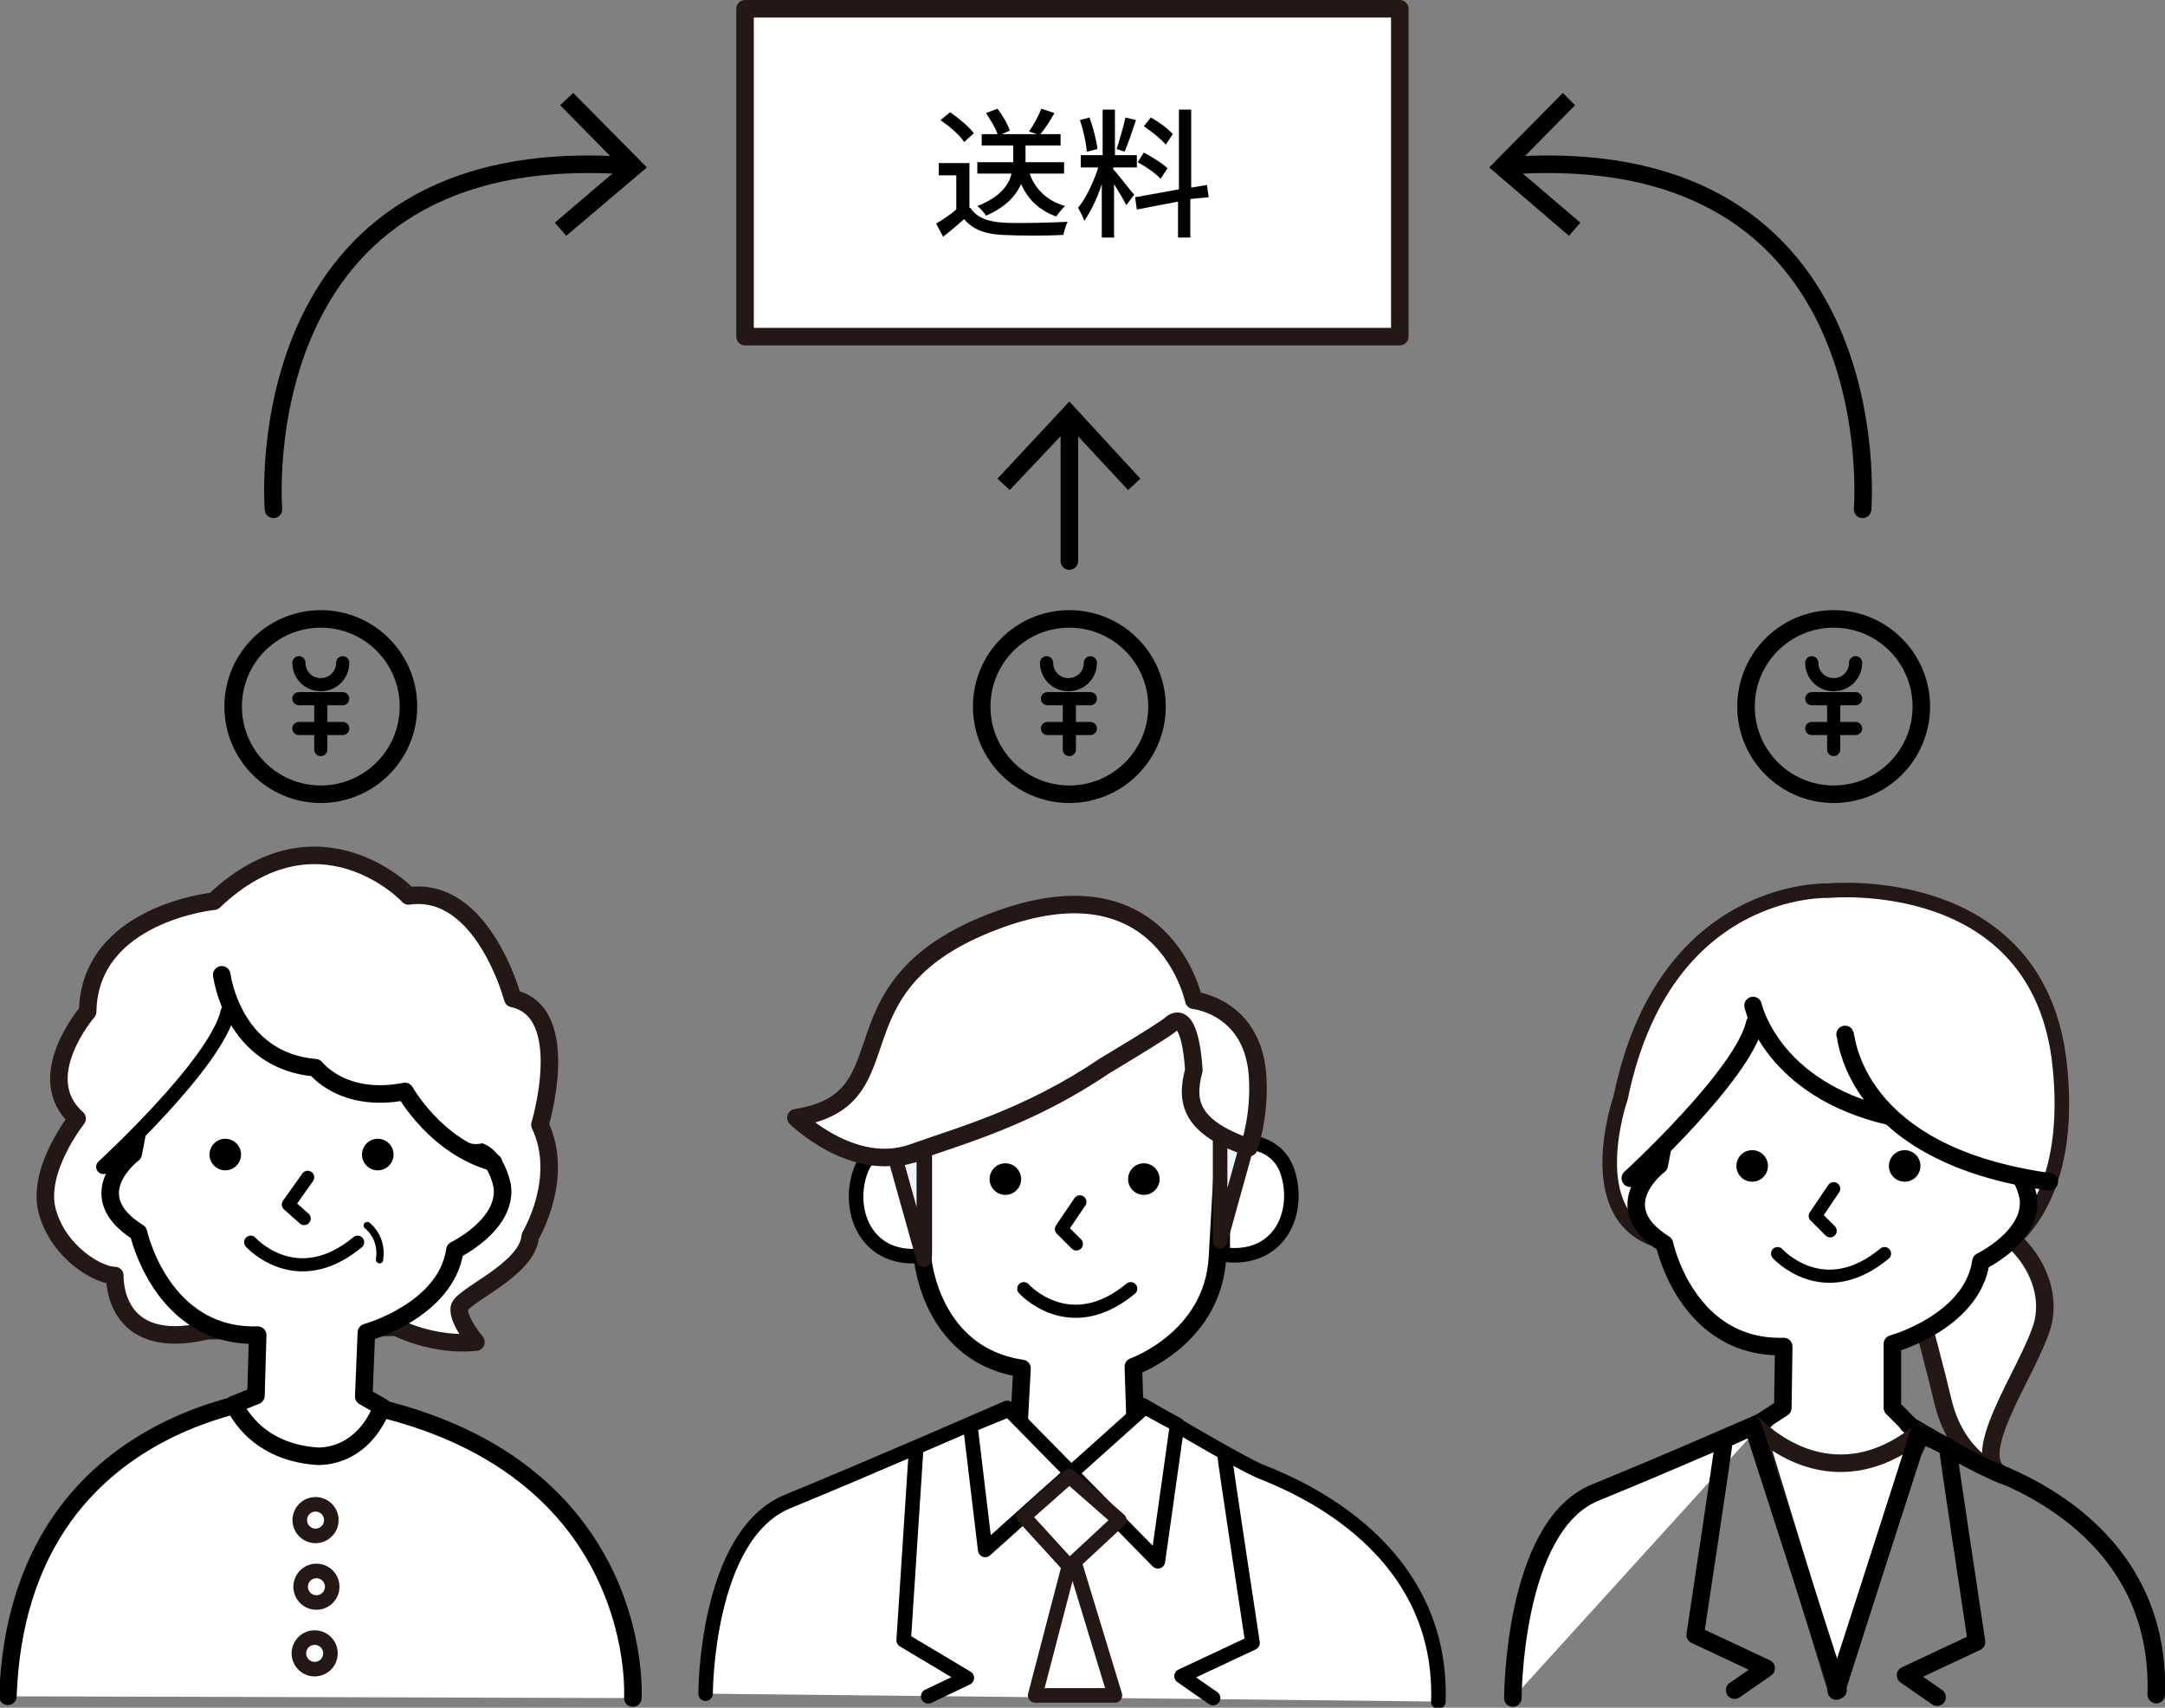
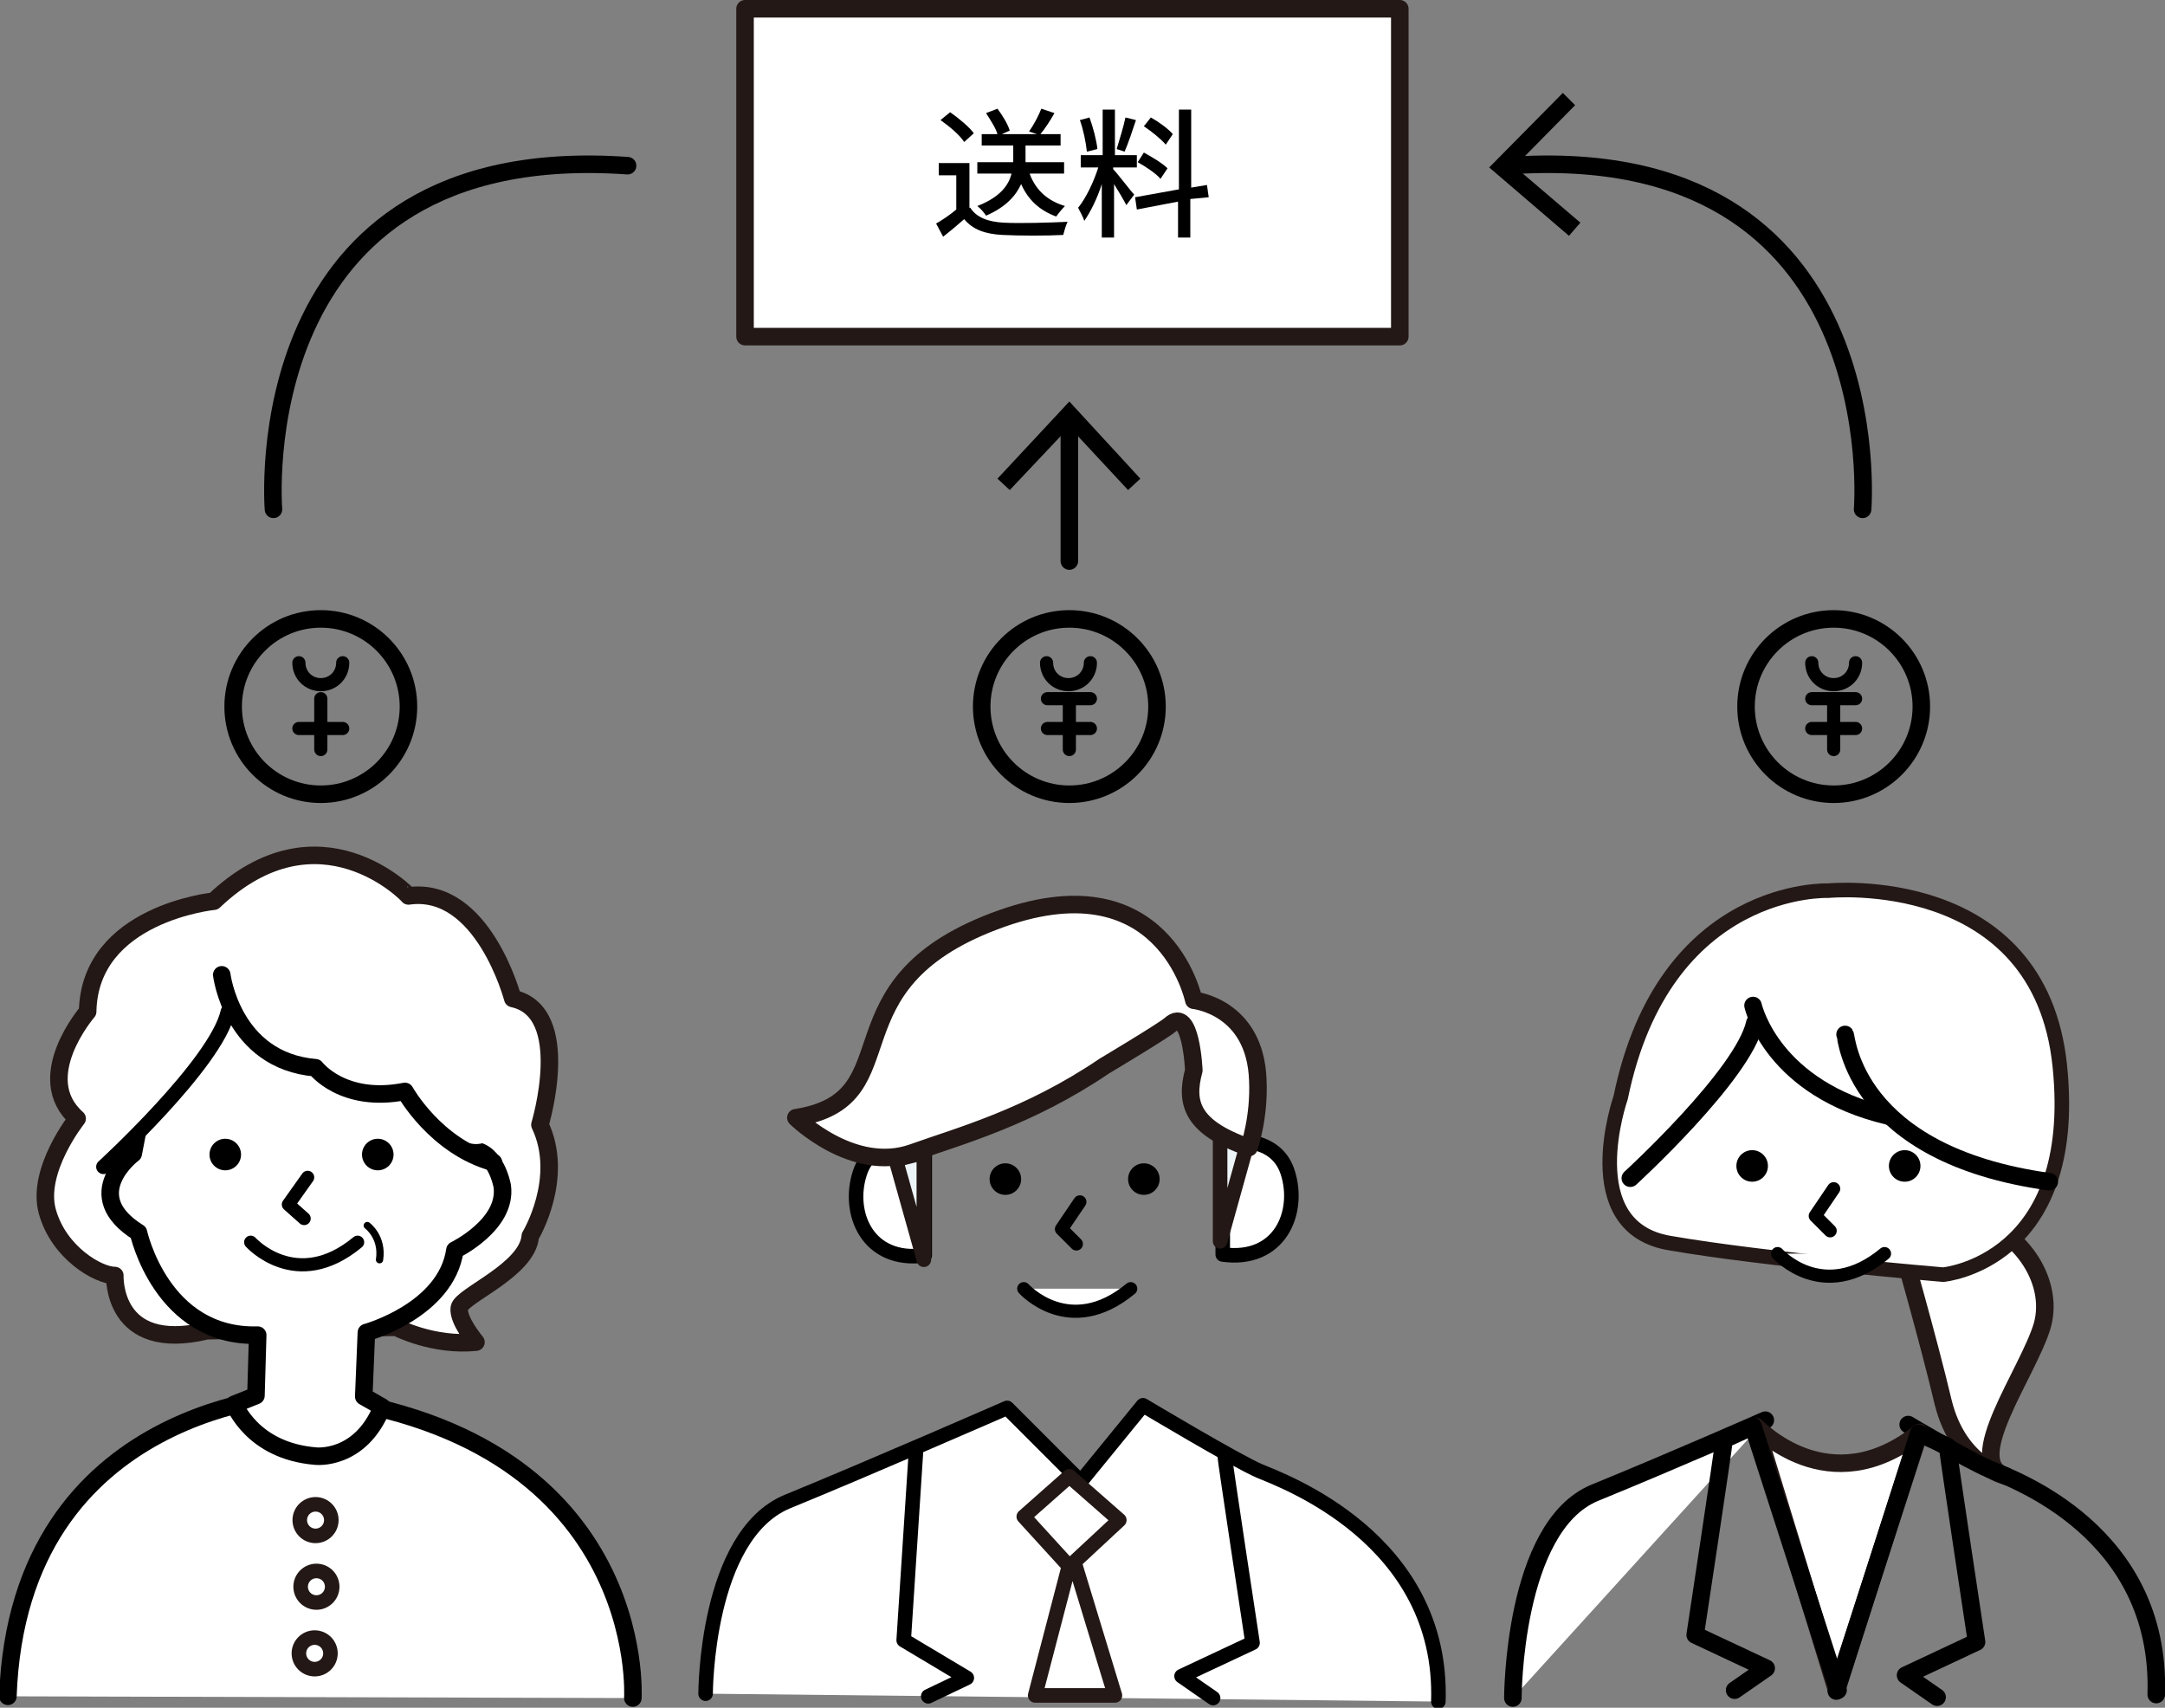
<svg xmlns="http://www.w3.org/2000/svg" version="1.1" x="0px" y="0px" viewBox="0 0 247 194.8" style="enable-background:new 0 0 247 194.8;" xml:space="preserve">
  <rect x="0" y="0" width="247" height="194.8" fill="#808080" stroke="none" />
  <style type="text/css">
	.st0{fill:#FFFFFF;}
	.st1{opacity:0.85;fill:#FFFFFF;}
	.st2{fill:#E8380D;}
	.st3{fill:#231815;}
	.st4{fill:none;stroke:#E8380D;stroke-width:2.241;stroke-miterlimit:10;}
	.st5{fill:#FFF7D8;}
	.st6{fill:#E0E0E0;}
	.st7{fill:none;stroke:#E8380D;stroke-width:2;stroke-miterlimit:10;}
	.st8{fill:#69885F;}
	.st9{fill:none;stroke:#231815;stroke-width:3;stroke-linecap:round;stroke-linejoin:round;}
	.st10{fill:#FFFFFF;stroke:#231815;stroke-width:3;stroke-linecap:round;stroke-linejoin:round;}
	.st11{fill:none;stroke:#69885F;stroke-width:3.232;stroke-miterlimit:10;}
	.st12{fill:#FFFFFF;stroke:#231815;stroke-width:2;stroke-linecap:round;stroke-linejoin:round;stroke-miterlimit:10;}
	.st13{fill:#FFFFFF;stroke:#000000;stroke-width:2;stroke-linecap:round;stroke-linejoin:round;stroke-miterlimit:10;}
	.st14{fill:none;stroke:#000000;stroke-width:2;stroke-linecap:round;stroke-linejoin:round;stroke-miterlimit:10;}
	.st15{fill:none;stroke:#231815;stroke-width:2;stroke-linecap:round;stroke-linejoin:round;stroke-miterlimit:10;}
	.st16{fill:none;stroke:#000000;stroke-width:1.66;stroke-linecap:round;stroke-linejoin:round;stroke-miterlimit:10;}
	.st17{fill:#FFFFFF;stroke:#231815;stroke-width:1.66;stroke-linecap:round;stroke-linejoin:round;stroke-miterlimit:10;}
	.st18{fill:none;stroke:#000000;stroke-width:1.5;stroke-linecap:round;stroke-linejoin:round;stroke-miterlimit:10;}
	.st19{fill:#FFFFFF;stroke:#000000;stroke-width:1.5;stroke-linecap:round;stroke-linejoin:round;stroke-miterlimit:10;}
	.st20{fill:#FFFFFF;stroke:#000000;stroke-width:0.83;stroke-linecap:round;stroke-linejoin:round;stroke-miterlimit:10;}
	.st21{fill:#FFFFFF;stroke:#000000;stroke-width:1.66;stroke-linecap:round;stroke-linejoin:round;stroke-miterlimit:10;}
	.st22{fill:#EEF5F8;stroke:#231815;stroke-width:1.66;stroke-linecap:round;stroke-linejoin:round;stroke-miterlimit:10;}
	.st23{fill:none;stroke:#000000;stroke-width:0.83;stroke-linecap:round;stroke-linejoin:round;stroke-miterlimit:10;}
	.st24{fill:none;}
	.st25{fill:none;stroke:#000000;stroke-width:2;stroke-linecap:round;stroke-linejoin:round;}
	.st26{fill:none;stroke:#000000;stroke-width:1.5;stroke-linecap:round;stroke-linejoin:round;}
	.st27{fill:#FFFFFF;stroke:#231815;stroke-width:1.5;stroke-linecap:round;stroke-linejoin:round;stroke-miterlimit:10;}
	.st28{fill:none;stroke:#231815;stroke-width:1.5;stroke-linecap:round;stroke-linejoin:round;stroke-miterlimit:10;}
	.st29{fill:#FFFFFF;stroke:#231815;stroke-width:3;stroke-miterlimit:10;}
	.st30{fill:none;stroke:#231815;stroke-width:3;stroke-miterlimit:10;}
	.st31{fill:#FFFFFF;stroke:#000000;stroke-width:3;stroke-linecap:round;stroke-linejoin:round;}
	.st32{fill:none;stroke:#000000;stroke-width:3;stroke-linecap:round;stroke-linejoin:round;}
	.st33{fill:none;stroke:#E8380D;stroke-width:1.643;stroke-miterlimit:10;}
	.st34{fill:none;stroke:#FFFFFF;stroke-width:2;stroke-miterlimit:10;}
	.st35{opacity:0.5;}
	.st36{fill:#E50012;}
	.st37{fill:#D70C18;}
	.st38{fill:#C3A346;}
	.st39{display:none;}
	.st40{display:inline;}
</style>
  <g id="背景">
</g>
  <g id="レイヤー_1">
    <g>
      <rect x="85" y="1" class="st12" width="74.7" height="37.4" />
      <g>
        <g>
          <path d="M110.7,23.7c0.7,1.1,2,1.6,3.8,1.7c1.8,0.1,5.3,0,7.3-0.1c-0.2,0.4-0.4,1.1-0.5,1.5c-1.8,0.1-5,0.1-6.9,0      c-2-0.1-3.4-0.6-4.4-1.8c-0.8,0.7-1.5,1.3-2.4,2l-0.8-1.5c0.7-0.4,1.6-1,2.3-1.6V20h-2v-1.4h3.5V23.7z M110,16.2      c-0.5-0.8-1.7-1.8-2.7-2.5l1.1-0.9c1,0.7,2.2,1.7,2.7,2.4L110,16.2z M117.5,19.9c0.7,1.8,2,3,4,3.6c-0.3,0.3-0.8,0.9-1,1.2      c-1.9-0.7-3.2-1.9-4-3.7c-0.6,1.3-1.7,2.6-4,3.6c-0.2-0.3-0.6-0.8-1-1.1c2.6-1,3.6-2.4,3.9-3.7h-3.9v-1.3h4.1v-0.2v-1.7H112      v-1.3h1.8c-0.2-0.7-0.8-1.6-1.3-2.4l1.3-0.5c0.6,0.8,1.2,1.8,1.4,2.5l-0.9,0.4h4l-0.9-0.3c0.5-0.7,1.1-1.8,1.4-2.6l1.5,0.5      c-0.5,0.9-1.1,1.8-1.6,2.4h2.3v1.3h-4v1.7v0.2h4.4v1.3H117.5z" />
          <path d="M127,19.3c0.5,0.5,2,2.5,2.4,2.9l-0.9,1.2c-0.3-0.6-0.9-1.6-1.4-2.4v6.1h-1.4V21c-0.5,1.6-1.3,3.2-2,4.2      c-0.1-0.4-0.5-1.1-0.7-1.5c0.9-1.1,1.8-3,2.3-4.6h-2v-1.4h2.5v-5.2h1.4v5.2h2.5v1.4H127V19.3z M124,17.3c-0.1-1-0.4-2.5-0.8-3.6      l1.1-0.3c0.4,1.1,0.8,2.6,0.9,3.6L124,17.3z M129.6,13.7c-0.4,1.2-0.9,2.7-1.3,3.6l-0.9-0.3c0.3-1,0.8-2.6,1-3.6L129.6,13.7z       M135.8,22.7v4.4h-1.4V23l-4.7,0.9l-0.2-1.4l5-0.9v-9.1h1.4v8.9l1.8-0.3l0.2,1.4L135.8,22.7z M132.4,20.4      c-0.5-0.6-1.7-1.4-2.6-1.9l0.7-1.1c0.9,0.5,2.1,1.2,2.7,1.8L132.4,20.4z M133,16.5c-0.5-0.6-1.6-1.5-2.5-2.1l0.8-1      c0.9,0.5,2,1.3,2.5,1.9L133,16.5z" />
        </g>
      </g>
      <g>
        <path class="st12" d="M24.4,102.8c0,0-14.2,1.4-14.4,12.6c0,0-6.5,7.5-1.2,12.2c0,0-4.7,5.9-3.4,10.6c1.3,4.7,5.8,7.3,7.7,7.3     c0,0-0.4,8.9,10.5,6.3l21.6-0.4c0,0,4.2,2.2,9.1,1.7c0,0-2.1-2.5-1.9-3.9s7.8-4.3,8.1-8.2c0,0,4-6.6,1.1-12.7     c0,0,3.9-12.9-3.1-14.4c0,0-3.4-12.9-11.9-11.7C46.7,102.2,36.4,91.4,24.4,102.8z" />
        <path class="st13" d="M72.2,193.7c0,0,1.9-30.5-38-34.6c0,0-32.1,0.8-33.3,34.4" />
        <path class="st13" d="M36,166.1c0,0,5.1,0.6,7.6-5.6l-2.1-1.2l0.3-7.3c0,0,9.1-2.5,10.1-9.4c0,0,6-2.9,5.4-7.3c0,0-0.7-4-3.4-4.1     c0,0,3.4-20.5-16-22.2s-21.7,17.8-22.7,22.6c0,0-6.3,4.7,0.6,9c0,0,2.6,12,13.6,11.7l-0.2,6.9l-2.5,1     C26.8,160.2,28.7,165.5,36,166.1z" />
        <path class="st0" d="M31.6,105.1c0,0-13.8,2.1-17.1,11.6s-3.8,17-3.8,17S26,119.3,26.4,114c0,0,0.6,5.9,9.6,7.9     c0,0,4.4,4.9,10.4,2.1c0,0,5.5,5.5,6.4,6.1c0.9,0.5,1.8,0.5,2.6,0.2c0,0,2.4-19.8-8.6-22.3S31.6,105.1,31.6,105.1z" />
        <path class="st16" d="M11.8,133.1c0,0,12.9-11.8,14.2-17.7" />
        <path class="st14" d="M56.3,132.6c-6.6-1.8-10.1-8.1-10.1-8.1c-7.1,1.4-10.2-2.7-10.2-2.7c-9.5-0.8-10.7-10.6-10.7-10.6" />
        <circle cx="25.7" cy="131.7" r="1.8" />
        <circle cx="43.1" cy="131.7" r="1.8" />
        <circle class="st17" cx="36" cy="173.4" r="1.8" />
        <circle class="st17" cx="36.1" cy="181" r="1.8" />
        <circle class="st17" cx="35.9" cy="188.6" r="1.8" />
        <polyline class="st18" points="35.1,134.3 32.9,137.4 34.7,139    " />
        <path class="st19" d="M28.6,141.7c0,0,5.2,5.8,12.2,0" />
        <path class="st20" d="M41.9,139.8c0,0,1.8,1.3,1.4,3.9" />
      </g>
      <g>
        <path class="st21" d="M80.5,193.2c0,0,0-18,9.3-21.9c9.3-3.8,25.1-10.7,25.1-10.7l8.4,8.4l7.1-8.7c0,0,10.7,6.4,13.3,7.5     c2.6,1.1,21,7.7,20.4,26.3" />
-         <path class="st13" d="M104.5,123.7l0.8,20.1c0,0,1,10.8,11.3,12.3l-0.5,9.3l7.2,6.4l6.2-9.8l-0.2-6.1c0,0,9.1-3.2,9.6-12.5     c0.5-9.3,1.2-19.9,1.2-19.9s-6.2-13.1-18-13S108.6,117.9,104.5,123.7z" />
        <path class="st21" d="M105.5,130.4c0,0-5.9-1.2-7.4,3.4c-1.5,4.6,0.9,10.3,7.4,9.4V130.4z" />
        <path class="st21" d="M139.5,130.3c0,0,5.9-1.2,7.4,3.4c1.5,4.6-0.9,10.3-7.4,9.4V130.3z" />
        <circle cx="114.7" cy="134.5" r="1.8" />
        <circle cx="130.5" cy="134.5" r="1.8" />
        <polyline class="st18" points="123.2,137.1 121.1,140.2 122.8,141.9    " />
        <path class="st19" d="M116.8,147c0,0,5.2,5.8,12.2,0" />
        <polygon class="st22" points="102.2,132.3 105.4,143.7 105.4,131.5    " />
        <polygon class="st22" points="142.4,130.1 139.2,141.6 139.2,129.4    " />
        <path class="st12" d="M143.5,123.2c0.2,4.3-1,7.7-1,7.7c-6.6-2.3-7.3-5.1-6.3-8.8c0,0-0.3-7.4-2.7-5.2c-0.8,0.7-7.5,4.7-7.5,4.7     c-8.7,5.9-16.6,8-21.9,9.9c-6.8,2.4-13.3-4-13.3-4c0.2,0,0.4-0.1,0.6-0.1c12.5-2.4,2.8-15,22-22.3c19.4-7.4,22.8,9,22.8,9     S143.2,114.8,143.5,123.2z" />
-         <path class="st21" d="M115.1,160.8c0.6,0.6,17,17.3,17,17.3l2.2-15.6l-3.7-2l-18.2,16.3l-1.7-14.2L115.1,160.8z" />
        <polygon class="st17" points="122.3,177.3 118.1,193.4 127.2,193.4    " />
        <polyline class="st16" points="104.5,165.6 103.1,187.1 110.3,191.4 105.9,193.5    " />
        <path class="st16" d="M139.7,165.9c0,0.5,3.2,21.5,3.2,21.5l-8.1,3.8l3.6,2.5" />
        <polygon class="st17" points="122,168.4 116.8,173 122,178.7 127.7,173.4    " />
      </g>
      <g>
        <path class="st12" d="M216.7,141.3c1.1-0.6,2.3-3.6,7.8-2.5c5.5,1.1,10,7,8.5,12.4c-1.6,5.4-9.3,15.7-4.1,17.2     c0,0-5.4-1.2-7.2-8.4C220,152.8,216.7,141.3,216.7,141.3z" />
        <path class="st17" d="M221.7,145.4c0,0,15.6-1.4,13.3-23.8s-26.4-20-26.4-20s-18.7-0.8-23.7,23.6c0,0-5.2,14.8,5.6,16.6     C201.4,143.7,221.7,145.4,221.7,145.4z" />
-         <path class="st13" d="M210.6,173.3c0,0,6.1-3.3,8.5-9.5l-3.2-3.2l0-7.3c0,0,9.1-2.5,10.1-9.4c0,0,6-2.9,5.4-7.3     c0,0-0.7-4-3.4-4.1c0,0,3.4-20.5-16-22.2s-21.7,17.8-22.7,22.6c0,0-6.3,4.7,0.6,9c0,0,2.5,12,13.6,11.7l-0.1,7l-3.4,2.2     C200,162.8,203.4,172.8,210.6,173.3z" />
        <path class="st0" d="M200.4,115.6c-0.4,5.3-15.6,19.5-15.6,19.5s0.5-7.5,3.8-17c3.3-9.5,17.1-11.6,17.1-11.6     c31.1,0.7,26.6,27.7,26.6,27.7c-7.4,1.4-16.8-6.8-16.8-6.8S203.5,124.8,200.4,115.6" />
        <circle cx="199.9" cy="133" r="1.8" />
        <circle cx="217.3" cy="133" r="1.8" />
        <polyline class="st18" points="209.2,135.6 207.1,138.7 208.8,140.4    " />
        <path class="st19" d="M202.8,143c0,0,5.2,5.8,12.2,0" />
        <path class="st24" d="M214.6,126.9c-12.2-2.2-14.1-11.4-14.1-11.4" />
        <path class="st14" d="M186,134.4c0,0,12.9-11.8,14.2-17.7" />
        <path class="st14" d="M200,114.7c0.1,0.4,2.3,9.5,15.4,12.6" />
        <path class="st14" d="M210.5,118c0.2,0.3,0.9,13.7,23.3,16.8" />
        <path class="st14" d="M217.7,162.5c0,0,6.7,4,9.3,5.1c2.6,1.1,19.6,7.1,19,25.7" />
        <path class="st13" d="M172.6,193.7c0,0,0-19.5,9.3-23.4c9.3-3.8,19.5-8.3,19.5-8.3" />
        <path class="st12" d="M219,163.4l-9.5,29.3l-9.2-30C200.4,162.7,208.6,171.7,219,163.4z" />
        <path class="st14" d="M197.9,192.8l3.6-2.5l-8.1-3.8c0,0,3.3-21.8,3.3-22.3l3.3-1.5l9.7,30.1" />
        <path class="st14" d="M221,193.6l-3.6-2.5l8.1-3.8c0,0-3.3-21.8-3.3-22.3l-3.3-1.5l-9.4,29.4" />
      </g>
      <g>
        <circle class="st25" cx="122" cy="80.6" r="10" />
        <path class="st26" d="M124.4,75.6c0,1.4-1.1,2.5-2.5,2.5c-1.4,0-2.5-1.1-2.5-2.5" />
        <line class="st26" x1="119.5" y1="79.7" x2="124.4" y2="79.7" />
        <line class="st26" x1="119.5" y1="83.1" x2="124.4" y2="83.1" />
        <line class="st26" x1="122" y1="85.5" x2="122" y2="79.7" />
      </g>
      <g>
        <circle class="st25" cx="36.6" cy="80.6" r="10" />
        <path class="st26" d="M39.1,75.6c0,1.4-1.1,2.5-2.5,2.5c-1.4,0-2.5-1.1-2.5-2.5" />
-         <line class="st26" x1="34.1" y1="79.7" x2="39.1" y2="79.7" />
        <line class="st26" x1="34.1" y1="83.1" x2="39.1" y2="83.1" />
        <line class="st26" x1="36.6" y1="85.5" x2="36.6" y2="79.7" />
      </g>
      <g>
        <circle class="st25" cx="209.2" cy="80.6" r="10" />
        <path class="st26" d="M211.7,75.6c0,1.4-1.1,2.5-2.5,2.5s-2.5-1.1-2.5-2.5" />
        <line class="st26" x1="206.7" y1="79.7" x2="211.7" y2="79.7" />
        <line class="st26" x1="206.7" y1="83.1" x2="211.7" y2="83.1" />
        <line class="st26" x1="209.2" y1="85.5" x2="209.2" y2="79.7" />
      </g>
      <g>
        <g>
          <path class="st25" d="M31.2,58.1c0,0-3.5-42.3,40.4-39.2" />
          <g>
-             <polygon points="64.6,26.9 63.3,25.4 70.8,19 63.9,12 65.4,10.6 73.8,19.1      " />
-           </g>
+             </g>
        </g>
      </g>
      <g>
        <g>
          <path class="st25" d="M212.5,58.1c0,0,3.5-42.3-40.4-39.2" />
          <g>
            <polygon points="178.3,10.6 179.7,12 172.8,19 180.3,25.4 179,26.9 169.9,19.1      " />
          </g>
        </g>
      </g>
      <g>
        <g>
          <line class="st25" x1="122" y1="47.9" x2="122" y2="64" />
          <g>
            <polygon points="113.8,54.6 115.2,55.9 122,48.7 128.7,55.9 130.1,54.6 122,45.8      " />
          </g>
        </g>
      </g>
    </g>
  </g>
  <g id="レイヤー_4">
</g>
  <g id="ガイド" class="st39">
</g>
</svg>